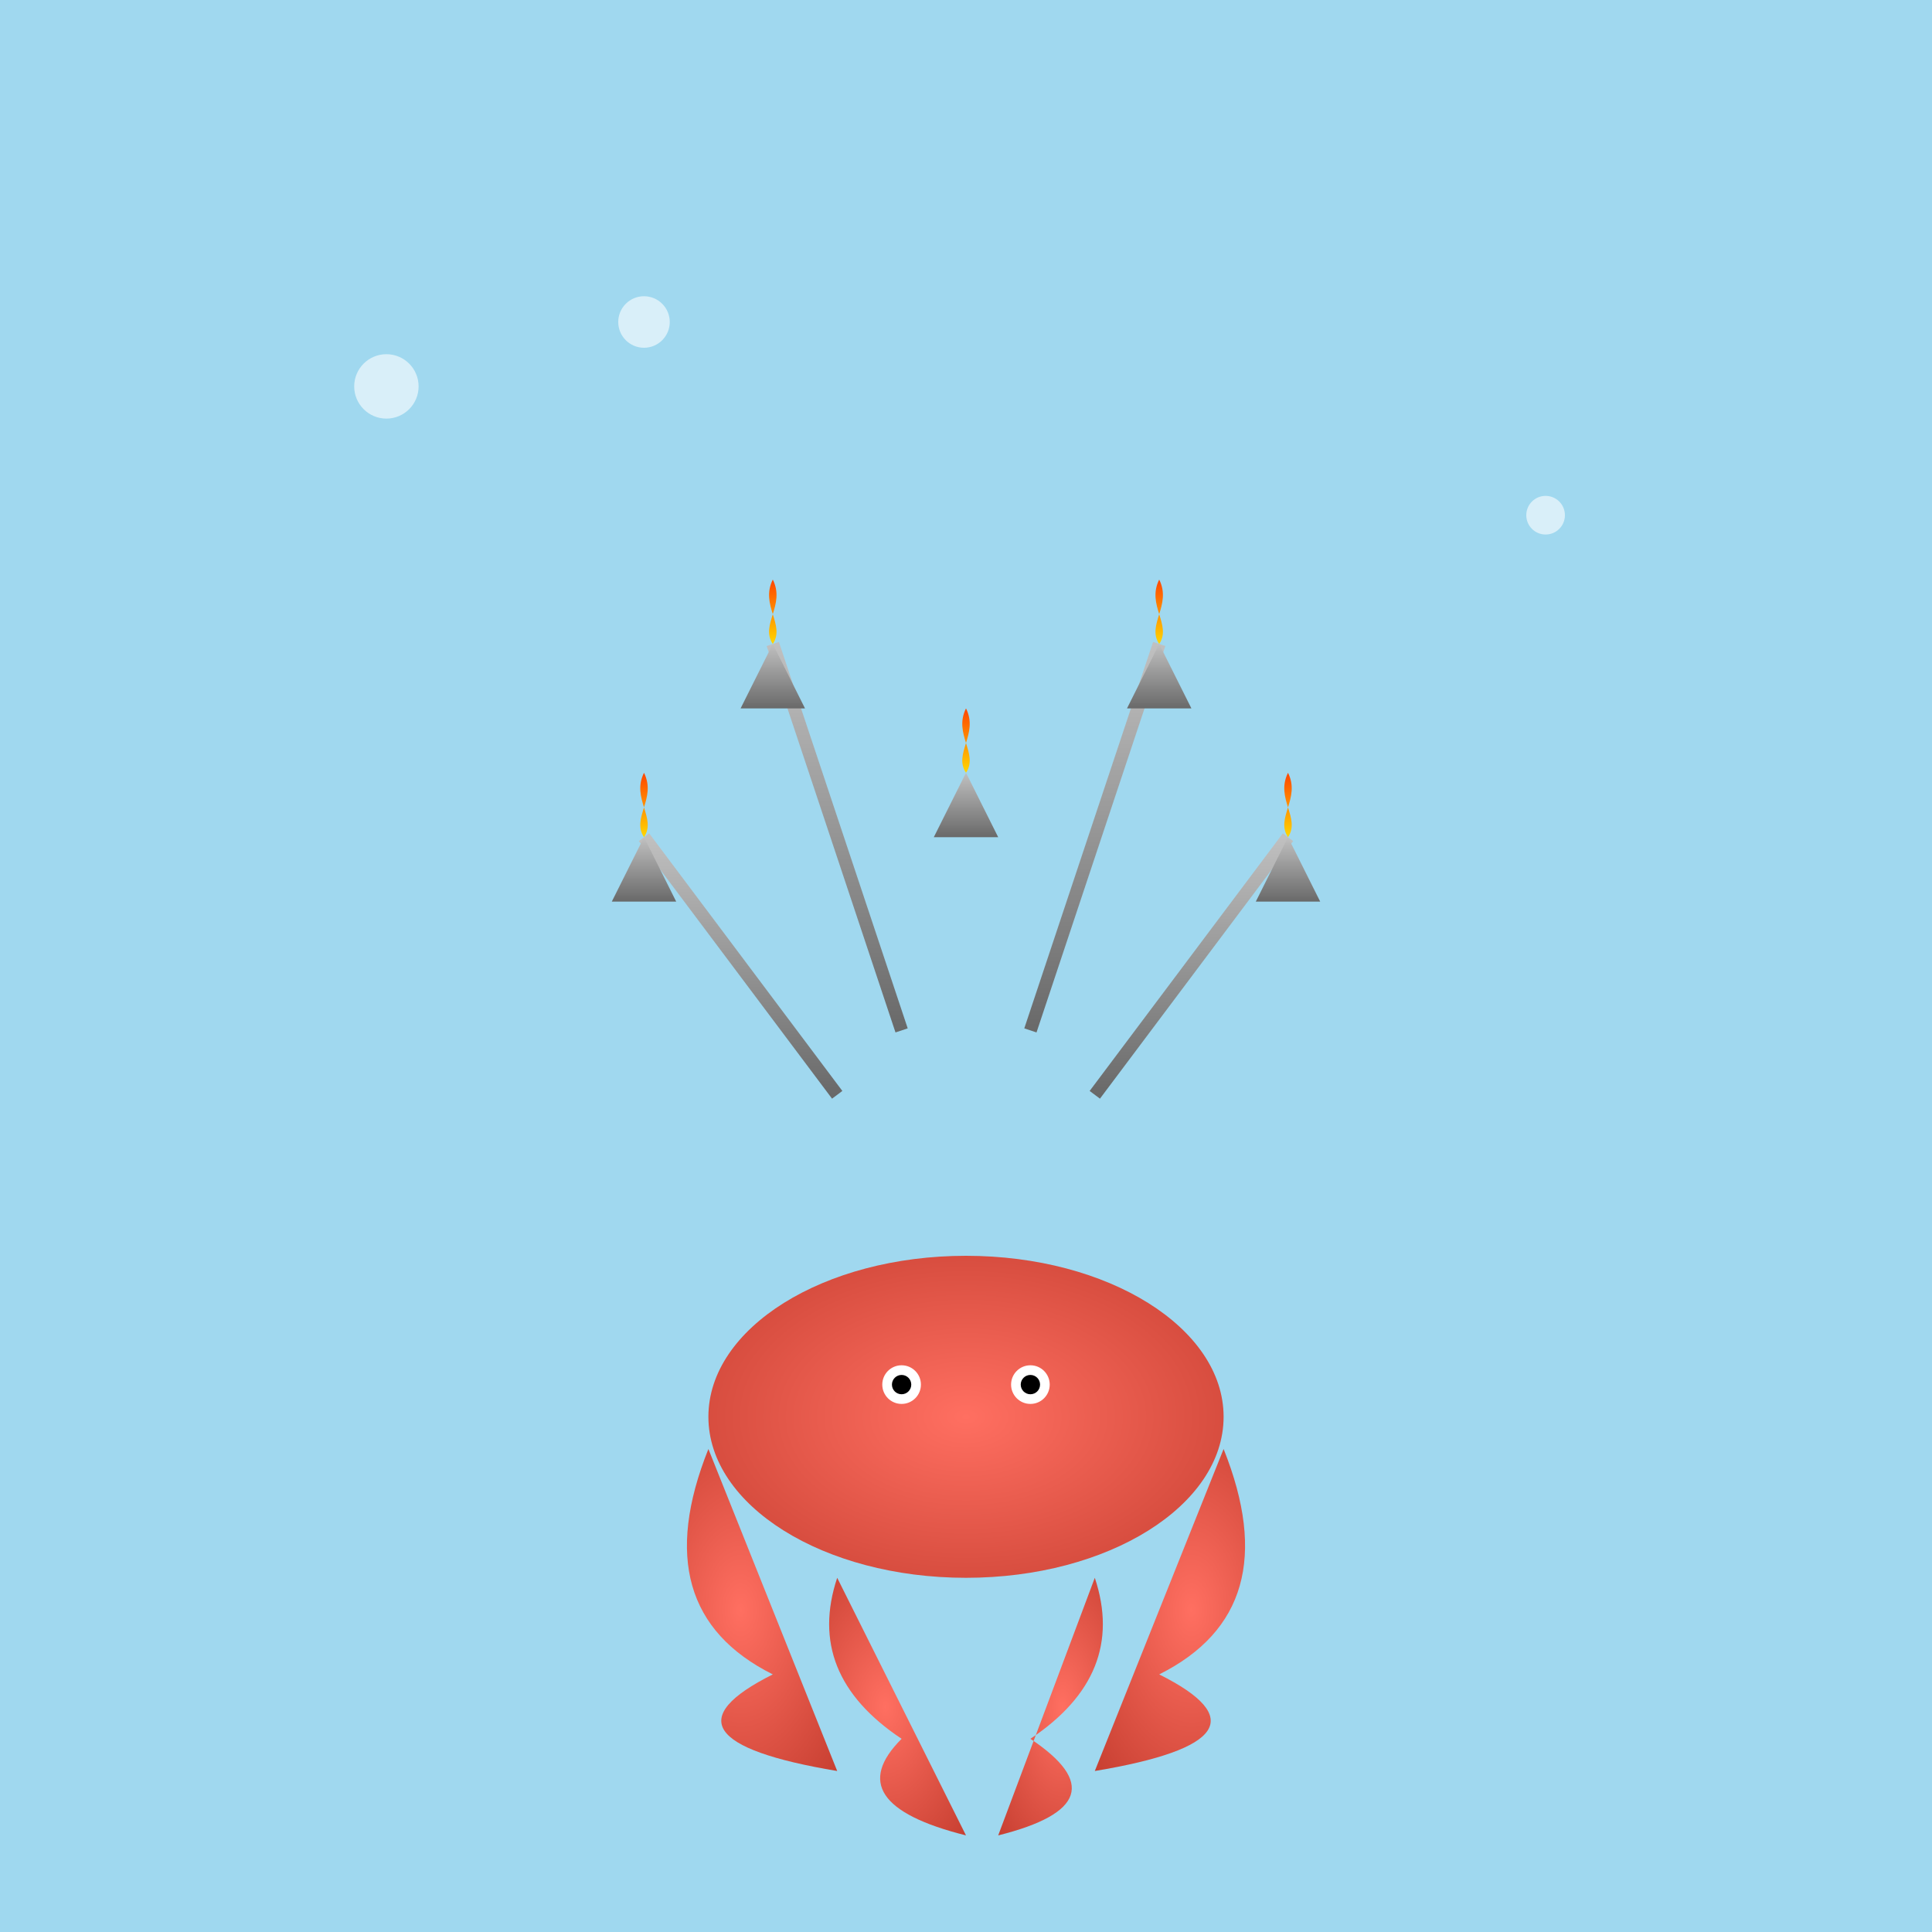
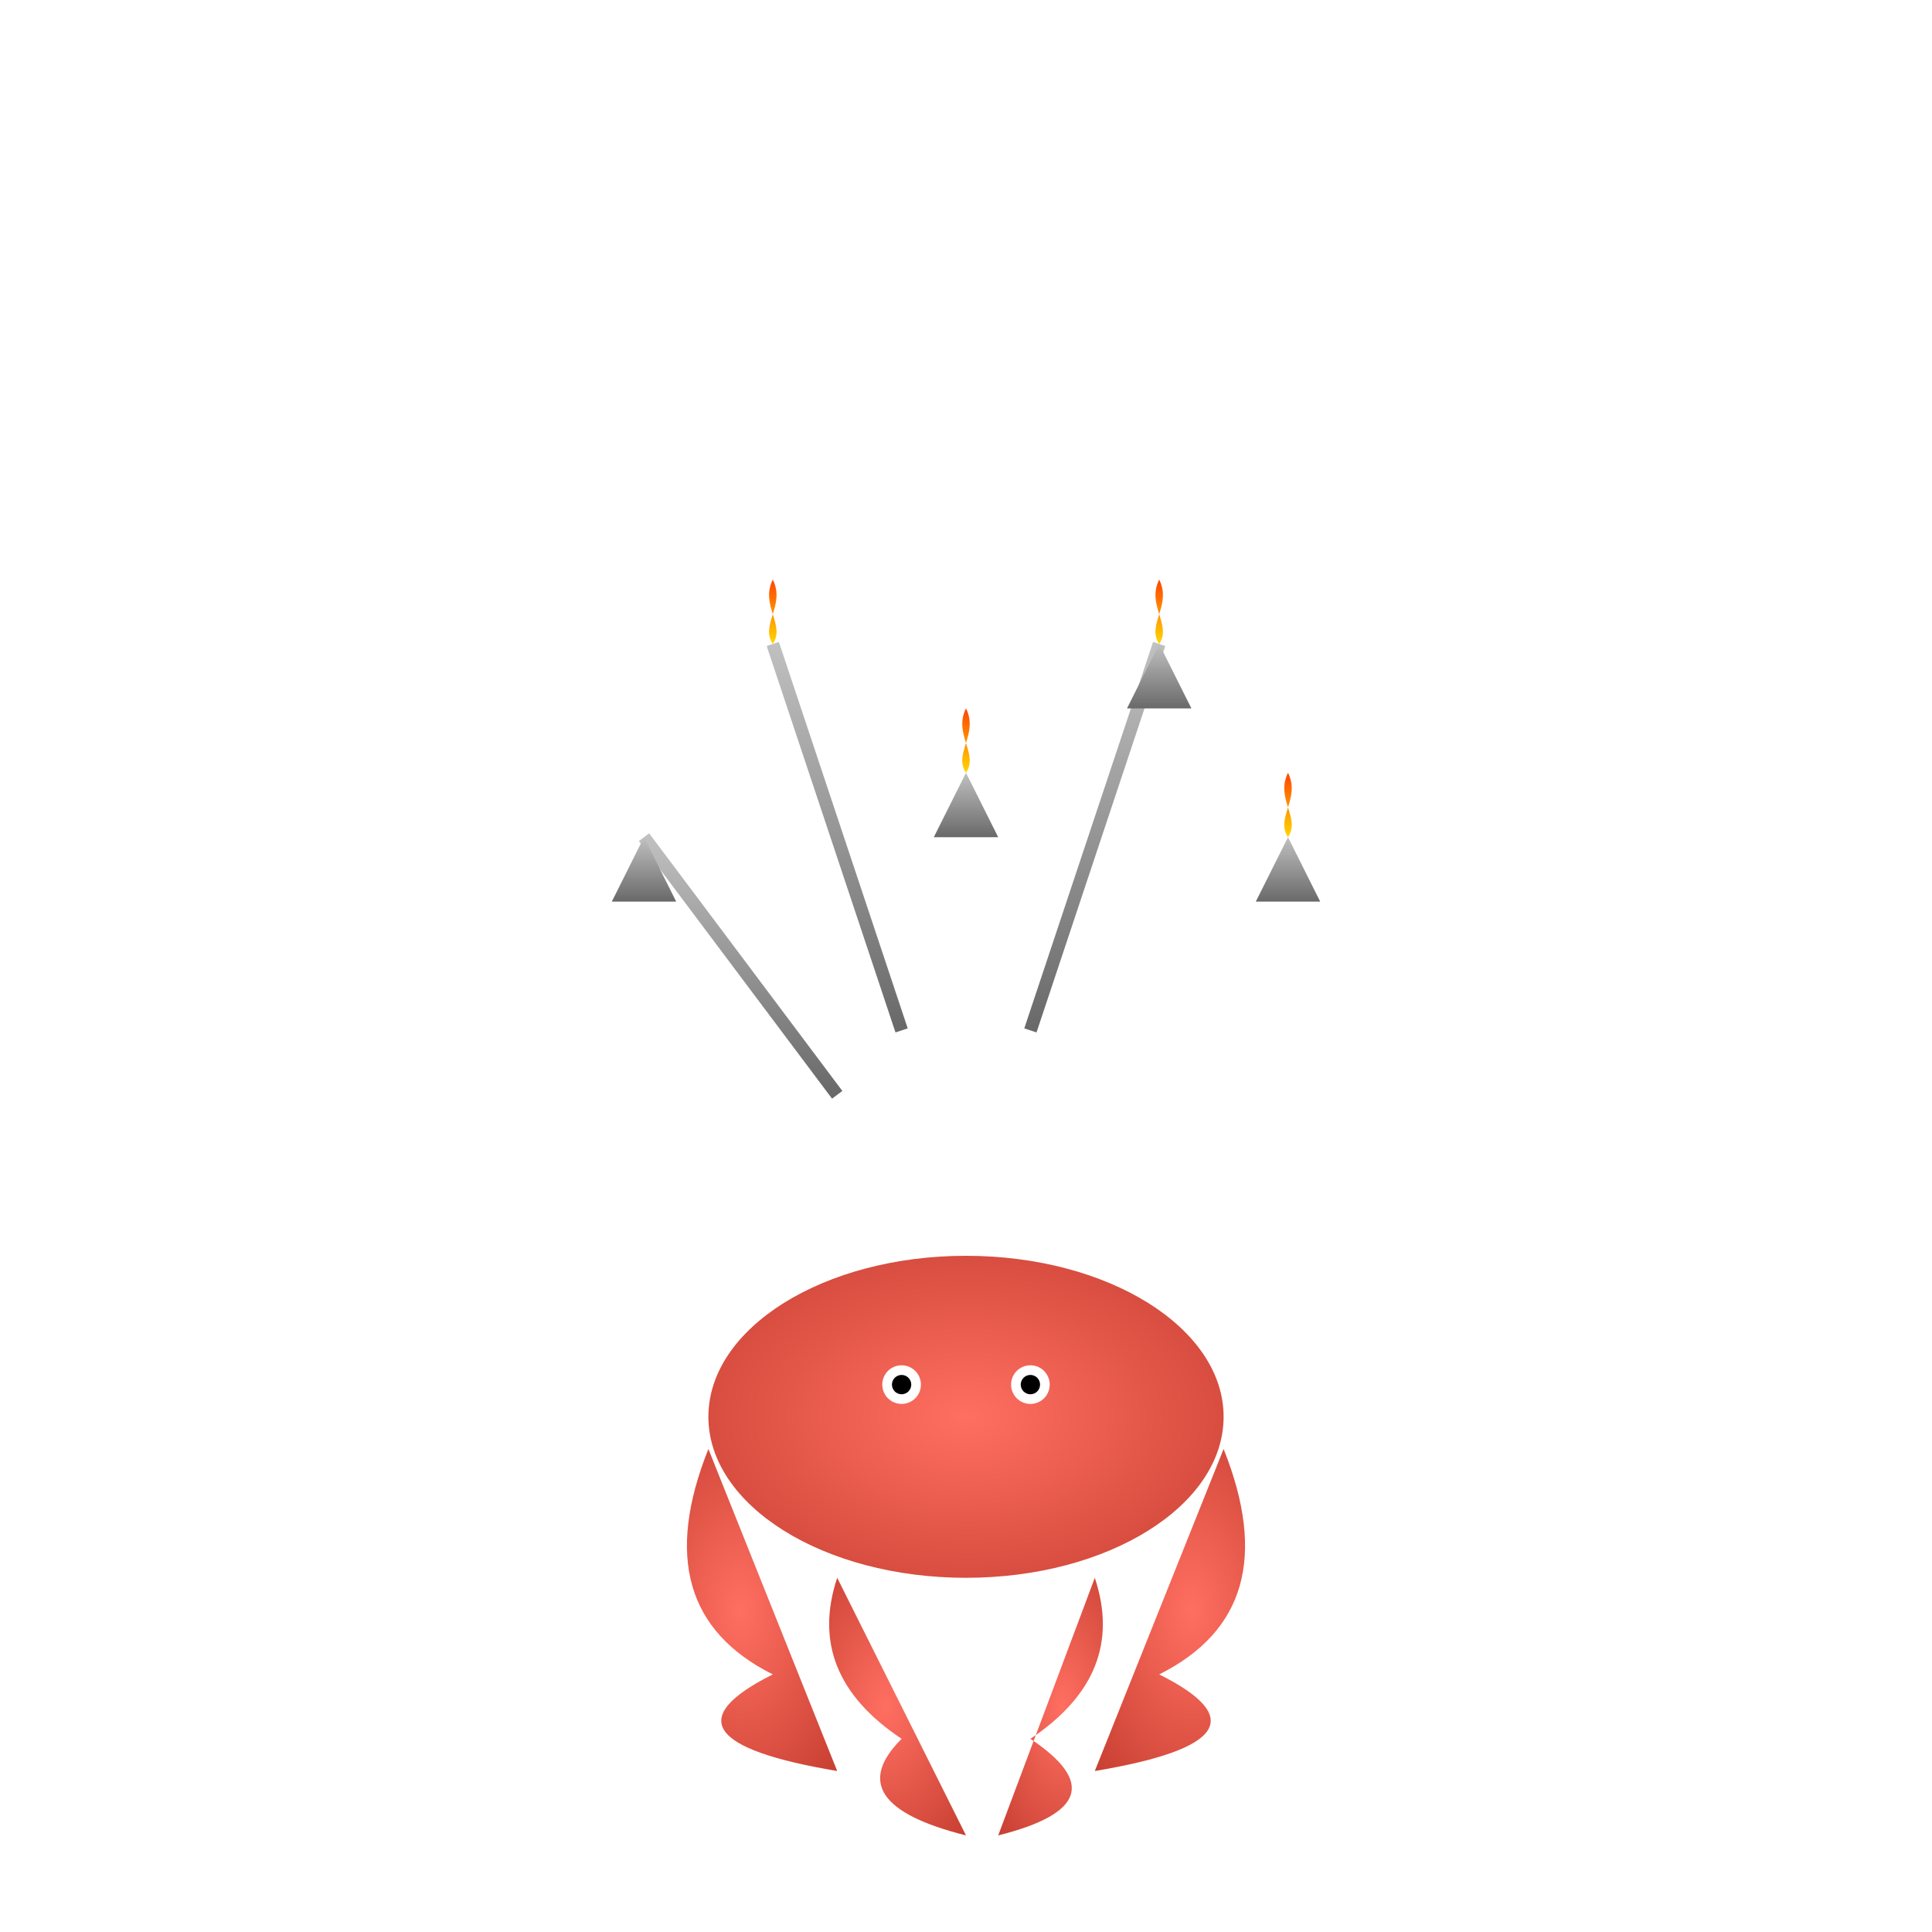
<svg xmlns="http://www.w3.org/2000/svg" viewBox="0 0 300 300">
  <defs>
    <linearGradient id="waterGradient" x1="0" y1="0" x2="0" y2="300">
      <stop offset="0%" stop-color="#a0d8ef" />
      <stop offset="100%" stop-color="#005377" />
    </linearGradient>
    <radialGradient id="octopusGradient" cx="0.5" cy="0.5" r="0.8">
      <stop offset="0%" stop-color="#FF6F61" />
      <stop offset="100%" stop-color="#C0392B" />
    </radialGradient>
    <linearGradient id="flameGradient" x1="0" y1="0" x2="0" y2="1">
      <stop offset="0%" stop-color="#FF4500" />
      <stop offset="100%" stop-color="#FFD700" />
    </linearGradient>
    <linearGradient id="swordGradient" x1="0" y1="0" x2="0" y2="1">
      <stop offset="0%" stop-color="#C0C0C0" />
      <stop offset="100%" stop-color="#696969" />
    </linearGradient>
    <filter id="glow" x="-50%" y="-50%" width="200%" height="200%">
      <feGaussianBlur stdDeviation="3" result="coloredBlur" />
      <feMerge>
        <feMergeNode in="coloredBlur" />
        <feMergeNode in="SourceGraphic" />
      </feMerge>
    </filter>
  </defs>
-   <rect width="300" height="300" fill="url(#waterGradient)" />
  <ellipse cx="150" cy="220" rx="40" ry="25" fill="url(#octopusGradient)" />
  <circle cx="140" cy="215" r="3" fill="#FFFFFF" />
  <circle cx="160" cy="215" r="3" fill="#FFFFFF" />
  <circle cx="140" cy="215" r="1.5" fill="#000000" />
  <circle cx="160" cy="215" r="1.5" fill="#000000" />
  <path d="M110,225 Q100,250 120,260 Q100,270 130,275" fill="url(#octopusGradient)" />
  <path d="M190,225 Q200,250 180,260 Q200,270 170,275" fill="url(#octopusGradient)" />
  <path d="M130,245 Q125,260 140,270 Q130,280 150,285" fill="url(#octopusGradient)" />
  <path d="M170,245 Q175,260 160,270 Q175,280 155,285" fill="url(#octopusGradient)" />
  <g>
    <line x1="150" y1="180" x2="150" y2="120" stroke="url(#swordGradient)" stroke-width="2" />
    <polygon points="150,120 145,130 155,130" fill="url(#swordGradient)" />
    <path d="M150,120 C148,117 152,114 150,110 C148,114 152,117 150,120" fill="url(#flameGradient)" filter="url(#glow)" />
    <line x1="130" y1="170" x2="100" y2="130" stroke="url(#swordGradient)" stroke-width="2" />
    <polygon points="100,130 95,140 105,140" fill="url(#swordGradient)" />
-     <path d="M100,130 C98,127 102,124 100,120 C98,124 102,127 100,130" fill="url(#flameGradient)" filter="url(#glow)" />
-     <line x1="170" y1="170" x2="200" y2="130" stroke="url(#swordGradient)" stroke-width="2" />
    <polygon points="200,130 195,140 205,140" fill="url(#swordGradient)" />
    <path d="M200,130 C198,127 202,124 200,120 C198,124 202,127 200,130" fill="url(#flameGradient)" filter="url(#glow)" />
    <line x1="140" y1="160" x2="120" y2="100" stroke="url(#swordGradient)" stroke-width="2" />
-     <polygon points="120,100 115,110 125,110" fill="url(#swordGradient)" />
    <path d="M120,100 C118,97 122,94 120,90 C118,94 122,97 120,100" fill="url(#flameGradient)" filter="url(#glow)" />
    <line x1="160" y1="160" x2="180" y2="100" stroke="url(#swordGradient)" stroke-width="2" />
    <polygon points="180,100 175,110 185,110" fill="url(#swordGradient)" />
    <path d="M180,100 C178,97 182,94 180,90 C178,94 182,97 180,100" fill="url(#flameGradient)" filter="url(#glow)" />
  </g>
  <circle cx="60" cy="60" r="5" fill="#FFFFFF" opacity="0.6">
    <animate attributeName="cy" from="60" to="20" dur="3s" repeatCount="indefinite" />
    <animate attributeName="cx" from="60" to="80" dur="3s" repeatCount="indefinite" />
    <animate attributeName="r" from="5" to="8" dur="3s" repeatCount="indefinite" />
  </circle>
  <circle cx="240" cy="80" r="3" fill="#FFFFFF" opacity="0.6">
    <animate attributeName="cy" from="80" to="30" dur="4s" repeatCount="indefinite" />
    <animate attributeName="cx" from="240" to="220" dur="4s" repeatCount="indefinite" />
    <animate attributeName="r" from="3" to="6" dur="4s" repeatCount="indefinite" />
  </circle>
  <circle cx="100" cy="50" r="4" fill="#FFFFFF" opacity="0.6">
    <animate attributeName="cy" from="50" to="10" dur="5s" repeatCount="indefinite" />
    <animate attributeName="cx" from="100" to="120" dur="5s" repeatCount="indefinite" />
    <animate attributeName="r" from="4" to="7" dur="5s" repeatCount="indefinite" />
  </circle>
</svg>